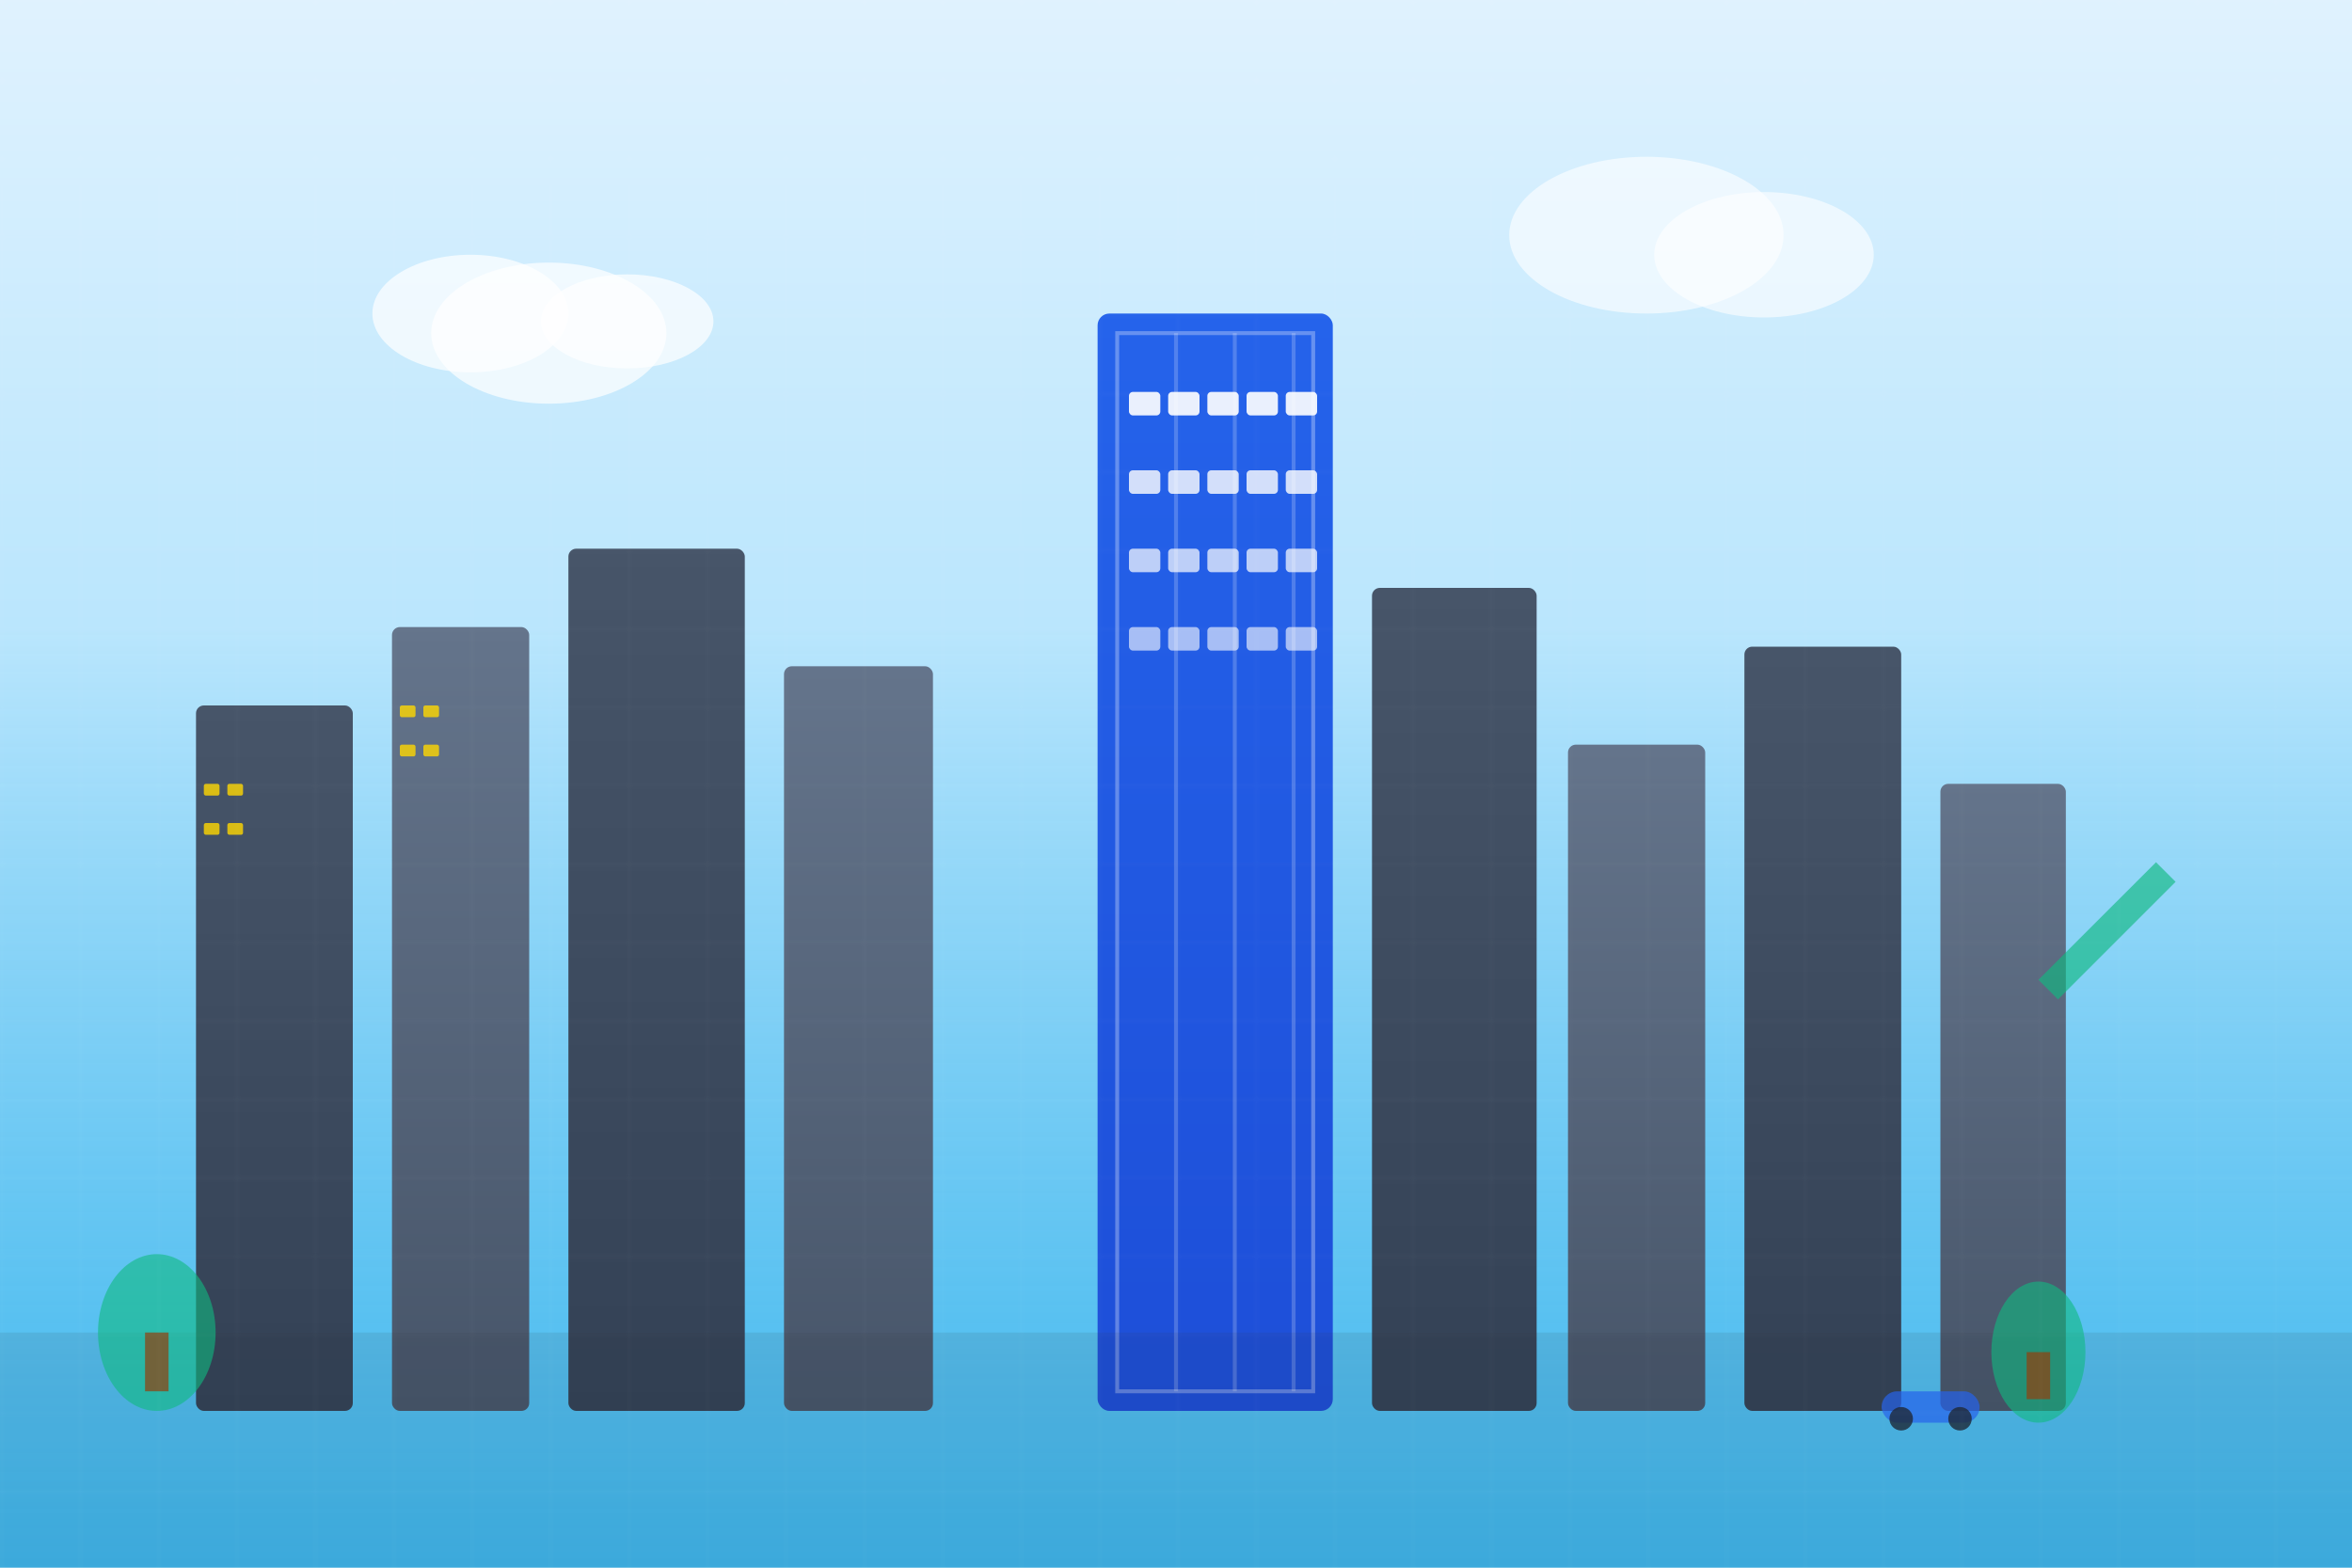
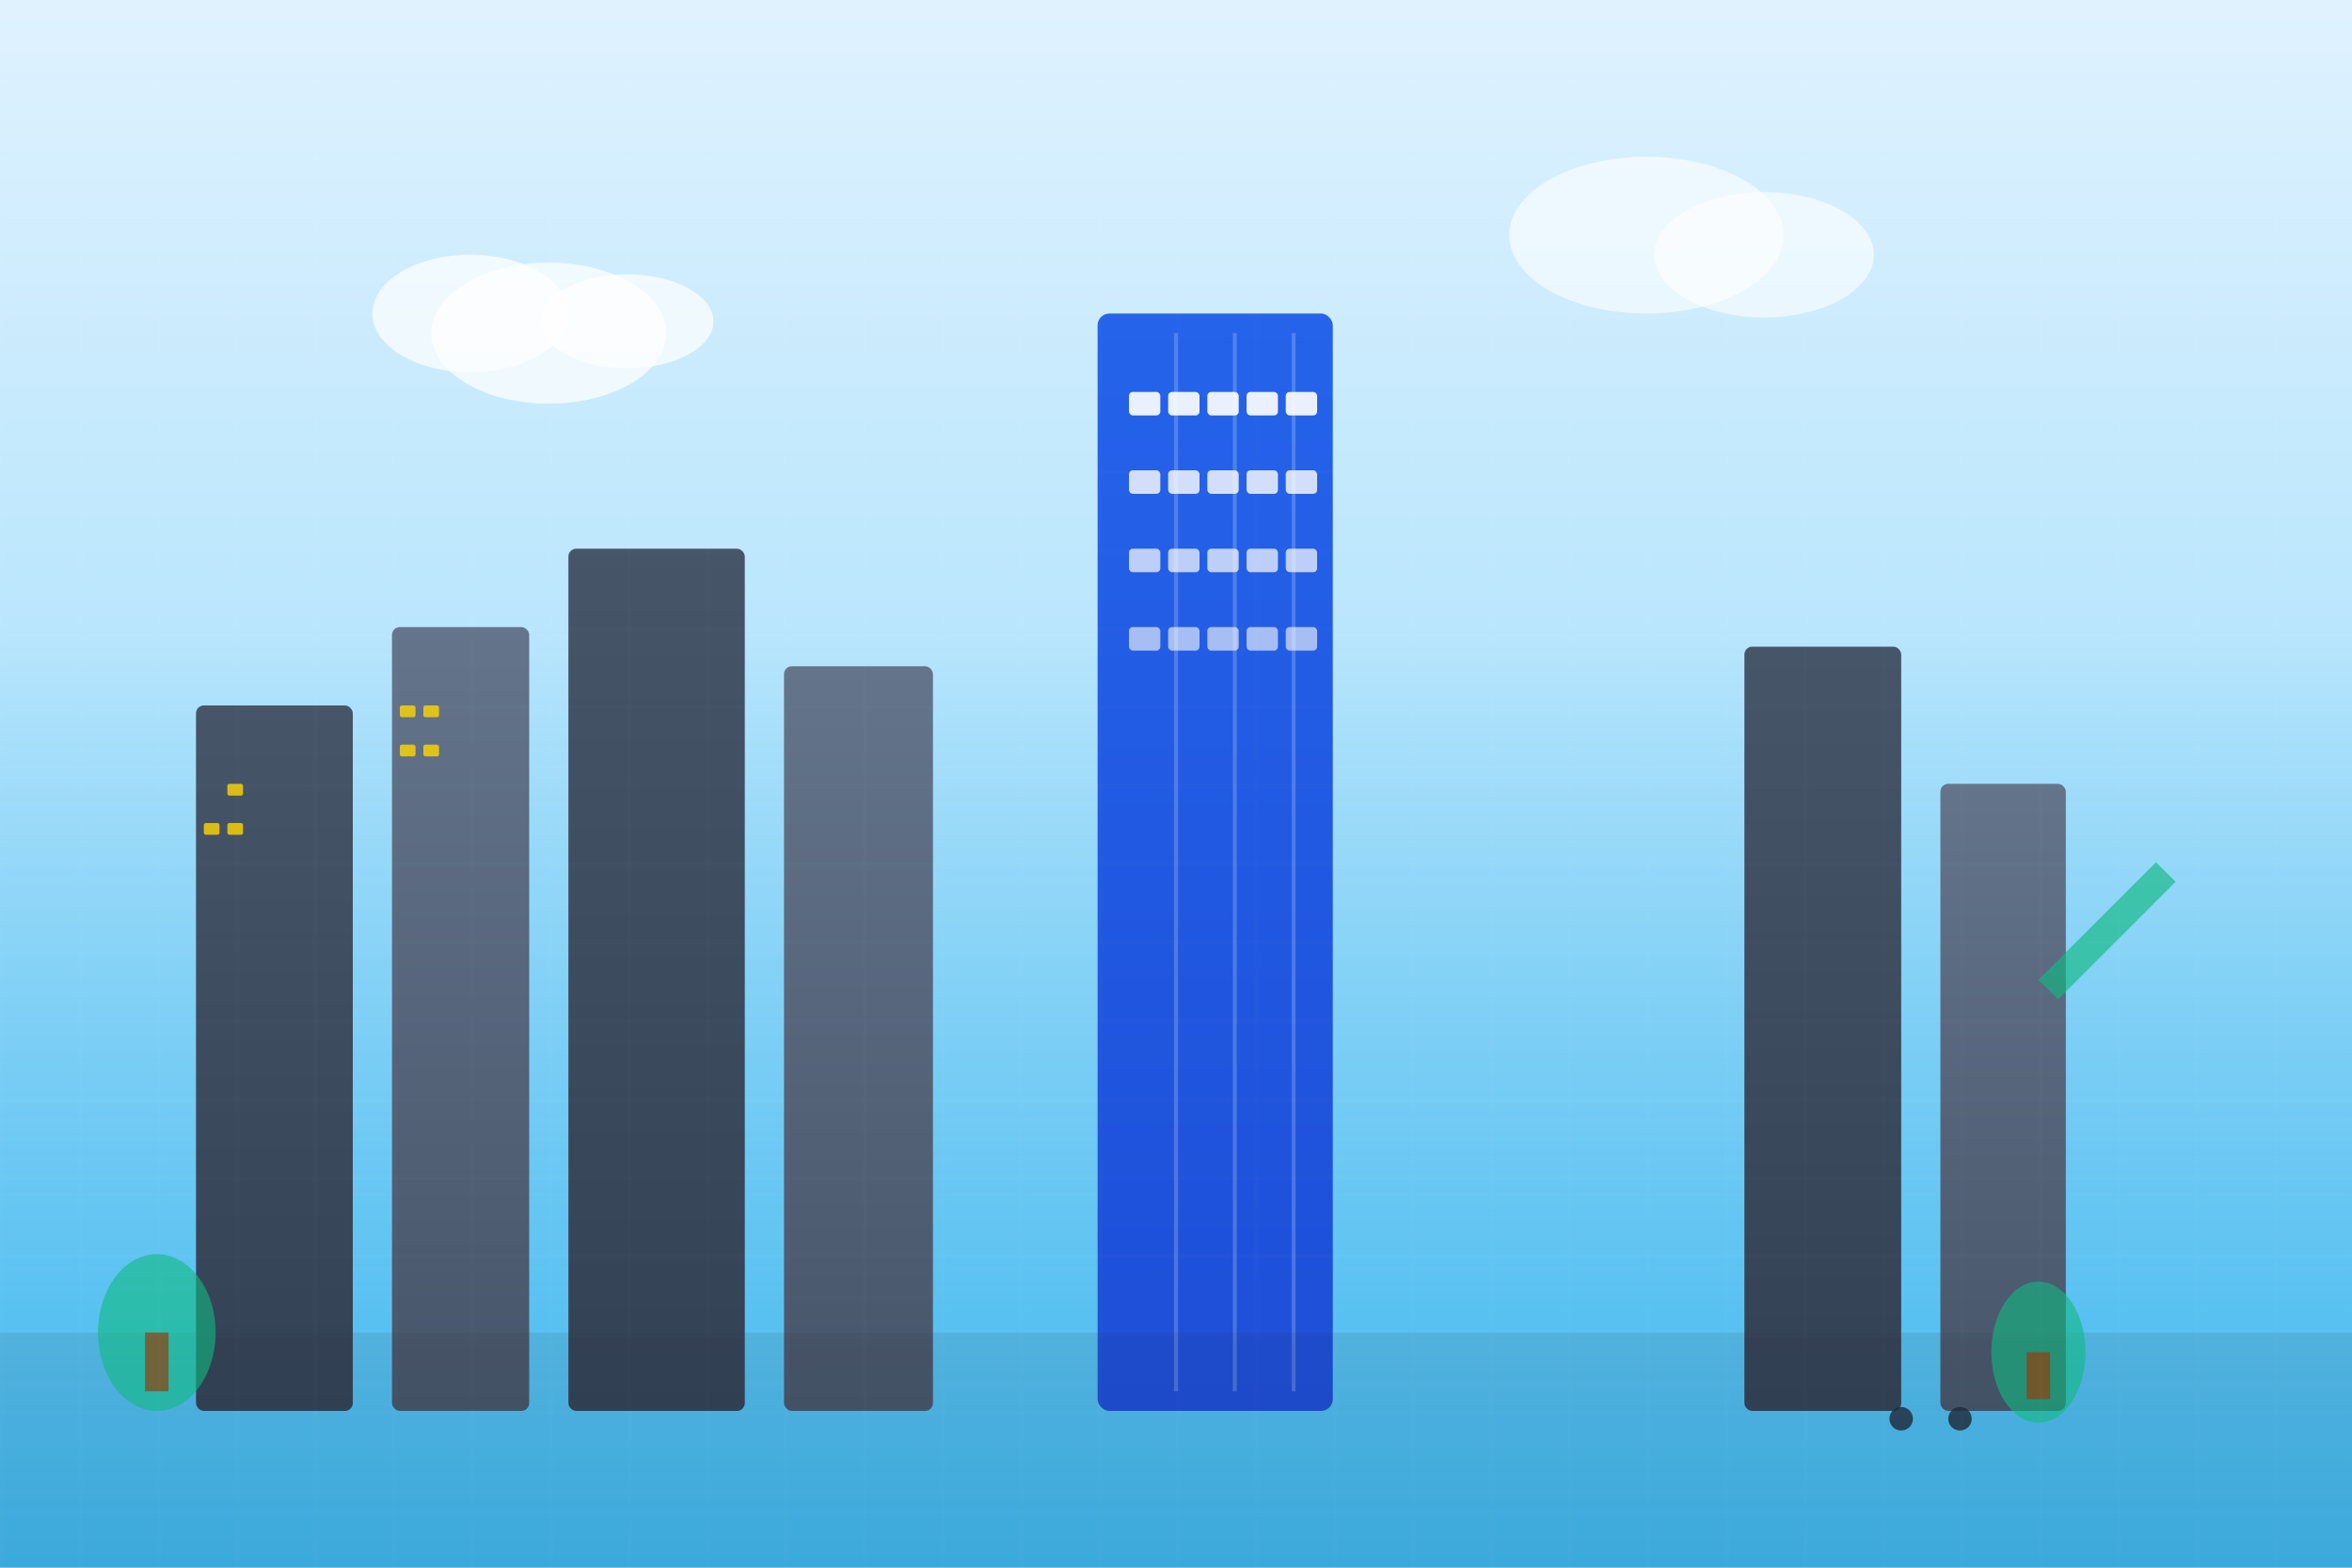
<svg xmlns="http://www.w3.org/2000/svg" width="600" height="400" viewBox="0 0 600 400" fill="none">
  <defs>
    <linearGradient id="skyGradient" x1="0%" y1="0%" x2="0%" y2="100%">
      <stop offset="0%" style="stop-color:#e0f2fe;stop-opacity:1" />
      <stop offset="40%" style="stop-color:#bae6fd;stop-opacity:1" />
      <stop offset="100%" style="stop-color:#0ea5e9;stop-opacity:0.8" />
    </linearGradient>
    <linearGradient id="buildingGradient1" x1="0%" y1="0%" x2="0%" y2="100%">
      <stop offset="0%" style="stop-color:#475569;stop-opacity:1" />
      <stop offset="100%" style="stop-color:#334155;stop-opacity:1" />
    </linearGradient>
    <linearGradient id="buildingGradient2" x1="0%" y1="0%" x2="0%" y2="100%">
      <stop offset="0%" style="stop-color:#64748b;stop-opacity:1" />
      <stop offset="100%" style="stop-color:#475569;stop-opacity:1" />
    </linearGradient>
    <linearGradient id="buildingGradient3" x1="0%" y1="0%" x2="0%" y2="100%">
      <stop offset="0%" style="stop-color:#2563eb;stop-opacity:1" />
      <stop offset="100%" style="stop-color:#1d4ed8;stop-opacity:1" />
    </linearGradient>
    <filter id="dropShadow">
      <feDropShadow dx="0" dy="4" stdDeviation="8" flood-opacity="0.2" />
    </filter>
  </defs>
  <rect x="0" y="0" width="600" height="400" fill="url(#skyGradient)" />
  <ellipse cx="120" cy="80" rx="25" ry="15" fill="white" opacity="0.7" />
  <ellipse cx="140" cy="85" rx="30" ry="18" fill="white" opacity="0.7" />
  <ellipse cx="160" cy="82" rx="22" ry="12" fill="white" opacity="0.7" />
  <ellipse cx="420" cy="60" rx="35" ry="20" fill="white" opacity="0.6" />
  <ellipse cx="450" cy="65" rx="28" ry="16" fill="white" opacity="0.6" />
  <rect x="50" y="180" width="40" height="180" fill="url(#buildingGradient1)" rx="2" filter="url(#dropShadow)" />
  <rect x="100" y="160" width="35" height="200" fill="url(#buildingGradient2)" rx="2" filter="url(#dropShadow)" />
  <rect x="145" y="140" width="45" height="220" fill="url(#buildingGradient1)" rx="2" filter="url(#dropShadow)" />
  <rect x="200" y="170" width="38" height="190" fill="url(#buildingGradient2)" rx="2" filter="url(#dropShadow)" />
  <rect x="280" y="80" width="60" height="280" fill="url(#buildingGradient3)" rx="3" filter="url(#dropShadow)" />
-   <rect x="285" y="85" width="50" height="270" fill="none" stroke="rgba(255,255,255,0.3)" stroke-width="1" />
  <line x1="300" y1="85" x2="300" y2="355" stroke="rgba(255,255,255,0.2)" stroke-width="1" />
  <line x1="315" y1="85" x2="315" y2="355" stroke="rgba(255,255,255,0.2)" stroke-width="1" />
  <line x1="330" y1="85" x2="330" y2="355" stroke="rgba(255,255,255,0.2)" stroke-width="1" />
  <rect x="288" y="100" width="8" height="6" fill="rgba(255,255,255,0.9)" rx="1" />
  <rect x="298" y="100" width="8" height="6" fill="rgba(255,255,255,0.9)" rx="1" />
  <rect x="308" y="100" width="8" height="6" fill="rgba(255,255,255,0.9)" rx="1" />
  <rect x="318" y="100" width="8" height="6" fill="rgba(255,255,255,0.9)" rx="1" />
  <rect x="328" y="100" width="8" height="6" fill="rgba(255,255,255,0.9)" rx="1" />
  <rect x="288" y="120" width="8" height="6" fill="rgba(255,255,255,0.8)" rx="1" />
  <rect x="298" y="120" width="8" height="6" fill="rgba(255,255,255,0.8)" rx="1" />
  <rect x="308" y="120" width="8" height="6" fill="rgba(255,255,255,0.8)" rx="1" />
  <rect x="318" y="120" width="8" height="6" fill="rgba(255,255,255,0.8)" rx="1" />
  <rect x="328" y="120" width="8" height="6" fill="rgba(255,255,255,0.8)" rx="1" />
  <rect x="288" y="140" width="8" height="6" fill="rgba(255,255,255,0.7)" rx="1" />
  <rect x="298" y="140" width="8" height="6" fill="rgba(255,255,255,0.7)" rx="1" />
  <rect x="308" y="140" width="8" height="6" fill="rgba(255,255,255,0.7)" rx="1" />
  <rect x="318" y="140" width="8" height="6" fill="rgba(255,255,255,0.7)" rx="1" />
  <rect x="328" y="140" width="8" height="6" fill="rgba(255,255,255,0.7)" rx="1" />
  <rect x="288" y="160" width="8" height="6" fill="rgba(255,255,255,0.6)" rx="1" />
  <rect x="298" y="160" width="8" height="6" fill="rgba(255,255,255,0.6)" rx="1" />
  <rect x="308" y="160" width="8" height="6" fill="rgba(255,255,255,0.6)" rx="1" />
  <rect x="318" y="160" width="8" height="6" fill="rgba(255,255,255,0.6)" rx="1" />
  <rect x="328" y="160" width="8" height="6" fill="rgba(255,255,255,0.6)" rx="1" />
-   <rect x="350" y="150" width="42" height="210" fill="url(#buildingGradient1)" rx="2" filter="url(#dropShadow)" />
-   <rect x="400" y="190" width="35" height="170" fill="url(#buildingGradient2)" rx="2" filter="url(#dropShadow)" />
  <rect x="445" y="165" width="40" height="195" fill="url(#buildingGradient1)" rx="2" filter="url(#dropShadow)" />
  <rect x="495" y="200" width="32" height="160" fill="url(#buildingGradient2)" rx="2" filter="url(#dropShadow)" />
-   <rect x="52" y="200" width="4" height="3" fill="rgba(255,215,0,0.8)" rx="0.5" />
  <rect x="58" y="200" width="4" height="3" fill="rgba(255,215,0,0.8)" rx="0.5" />
  <rect x="52" y="210" width="4" height="3" fill="rgba(255,215,0,0.8)" rx="0.5" />
  <rect x="58" y="210" width="4" height="3" fill="rgba(255,215,0,0.8)" rx="0.5" />
  <rect x="102" y="180" width="4" height="3" fill="rgba(255,215,0,0.8)" rx="0.5" />
  <rect x="108" y="180" width="4" height="3" fill="rgba(255,215,0,0.8)" rx="0.5" />
  <rect x="102" y="190" width="4" height="3" fill="rgba(255,215,0,0.8)" rx="0.5" />
  <rect x="108" y="190" width="4" height="3" fill="rgba(255,215,0,0.8)" rx="0.5" />
  <rect x="0" y="340" width="600" height="60" fill="#1f2937" opacity="0.1" />
  <ellipse cx="40" cy="340" rx="15" ry="20" fill="#10b981" opacity="0.6" />
  <rect x="37" y="340" width="6" height="15" fill="#92400e" opacity="0.7" />
  <ellipse cx="520" cy="345" rx="12" ry="18" fill="#10b981" opacity="0.6" />
  <rect x="517" y="345" width="6" height="12" fill="#92400e" opacity="0.7" />
-   <rect x="480" y="355" width="25" height="8" fill="#2563eb" rx="4" opacity="0.7" />
  <circle cx="485" cy="362" r="3" fill="#1f2937" opacity="0.8" />
  <circle cx="500" cy="362" r="3" fill="#1f2937" opacity="0.8" />
  <path d="M 520 250 L 540 230 L 535 235 L 550 220 L 555 225 L 540 240 L 545 235 L 525 255 Z" fill="#10b981" opacity="0.8" filter="url(#dropShadow)" />
  <defs>
    <pattern id="grid" width="20" height="20" patternUnits="userSpaceOnUse">
      <path d="M 20 0 L 0 0 0 20" fill="none" stroke="rgba(255,255,255,0.1)" stroke-width="1" />
    </pattern>
  </defs>
  <rect x="0" y="0" width="600" height="400" fill="url(#grid)" opacity="0.3" />
</svg>